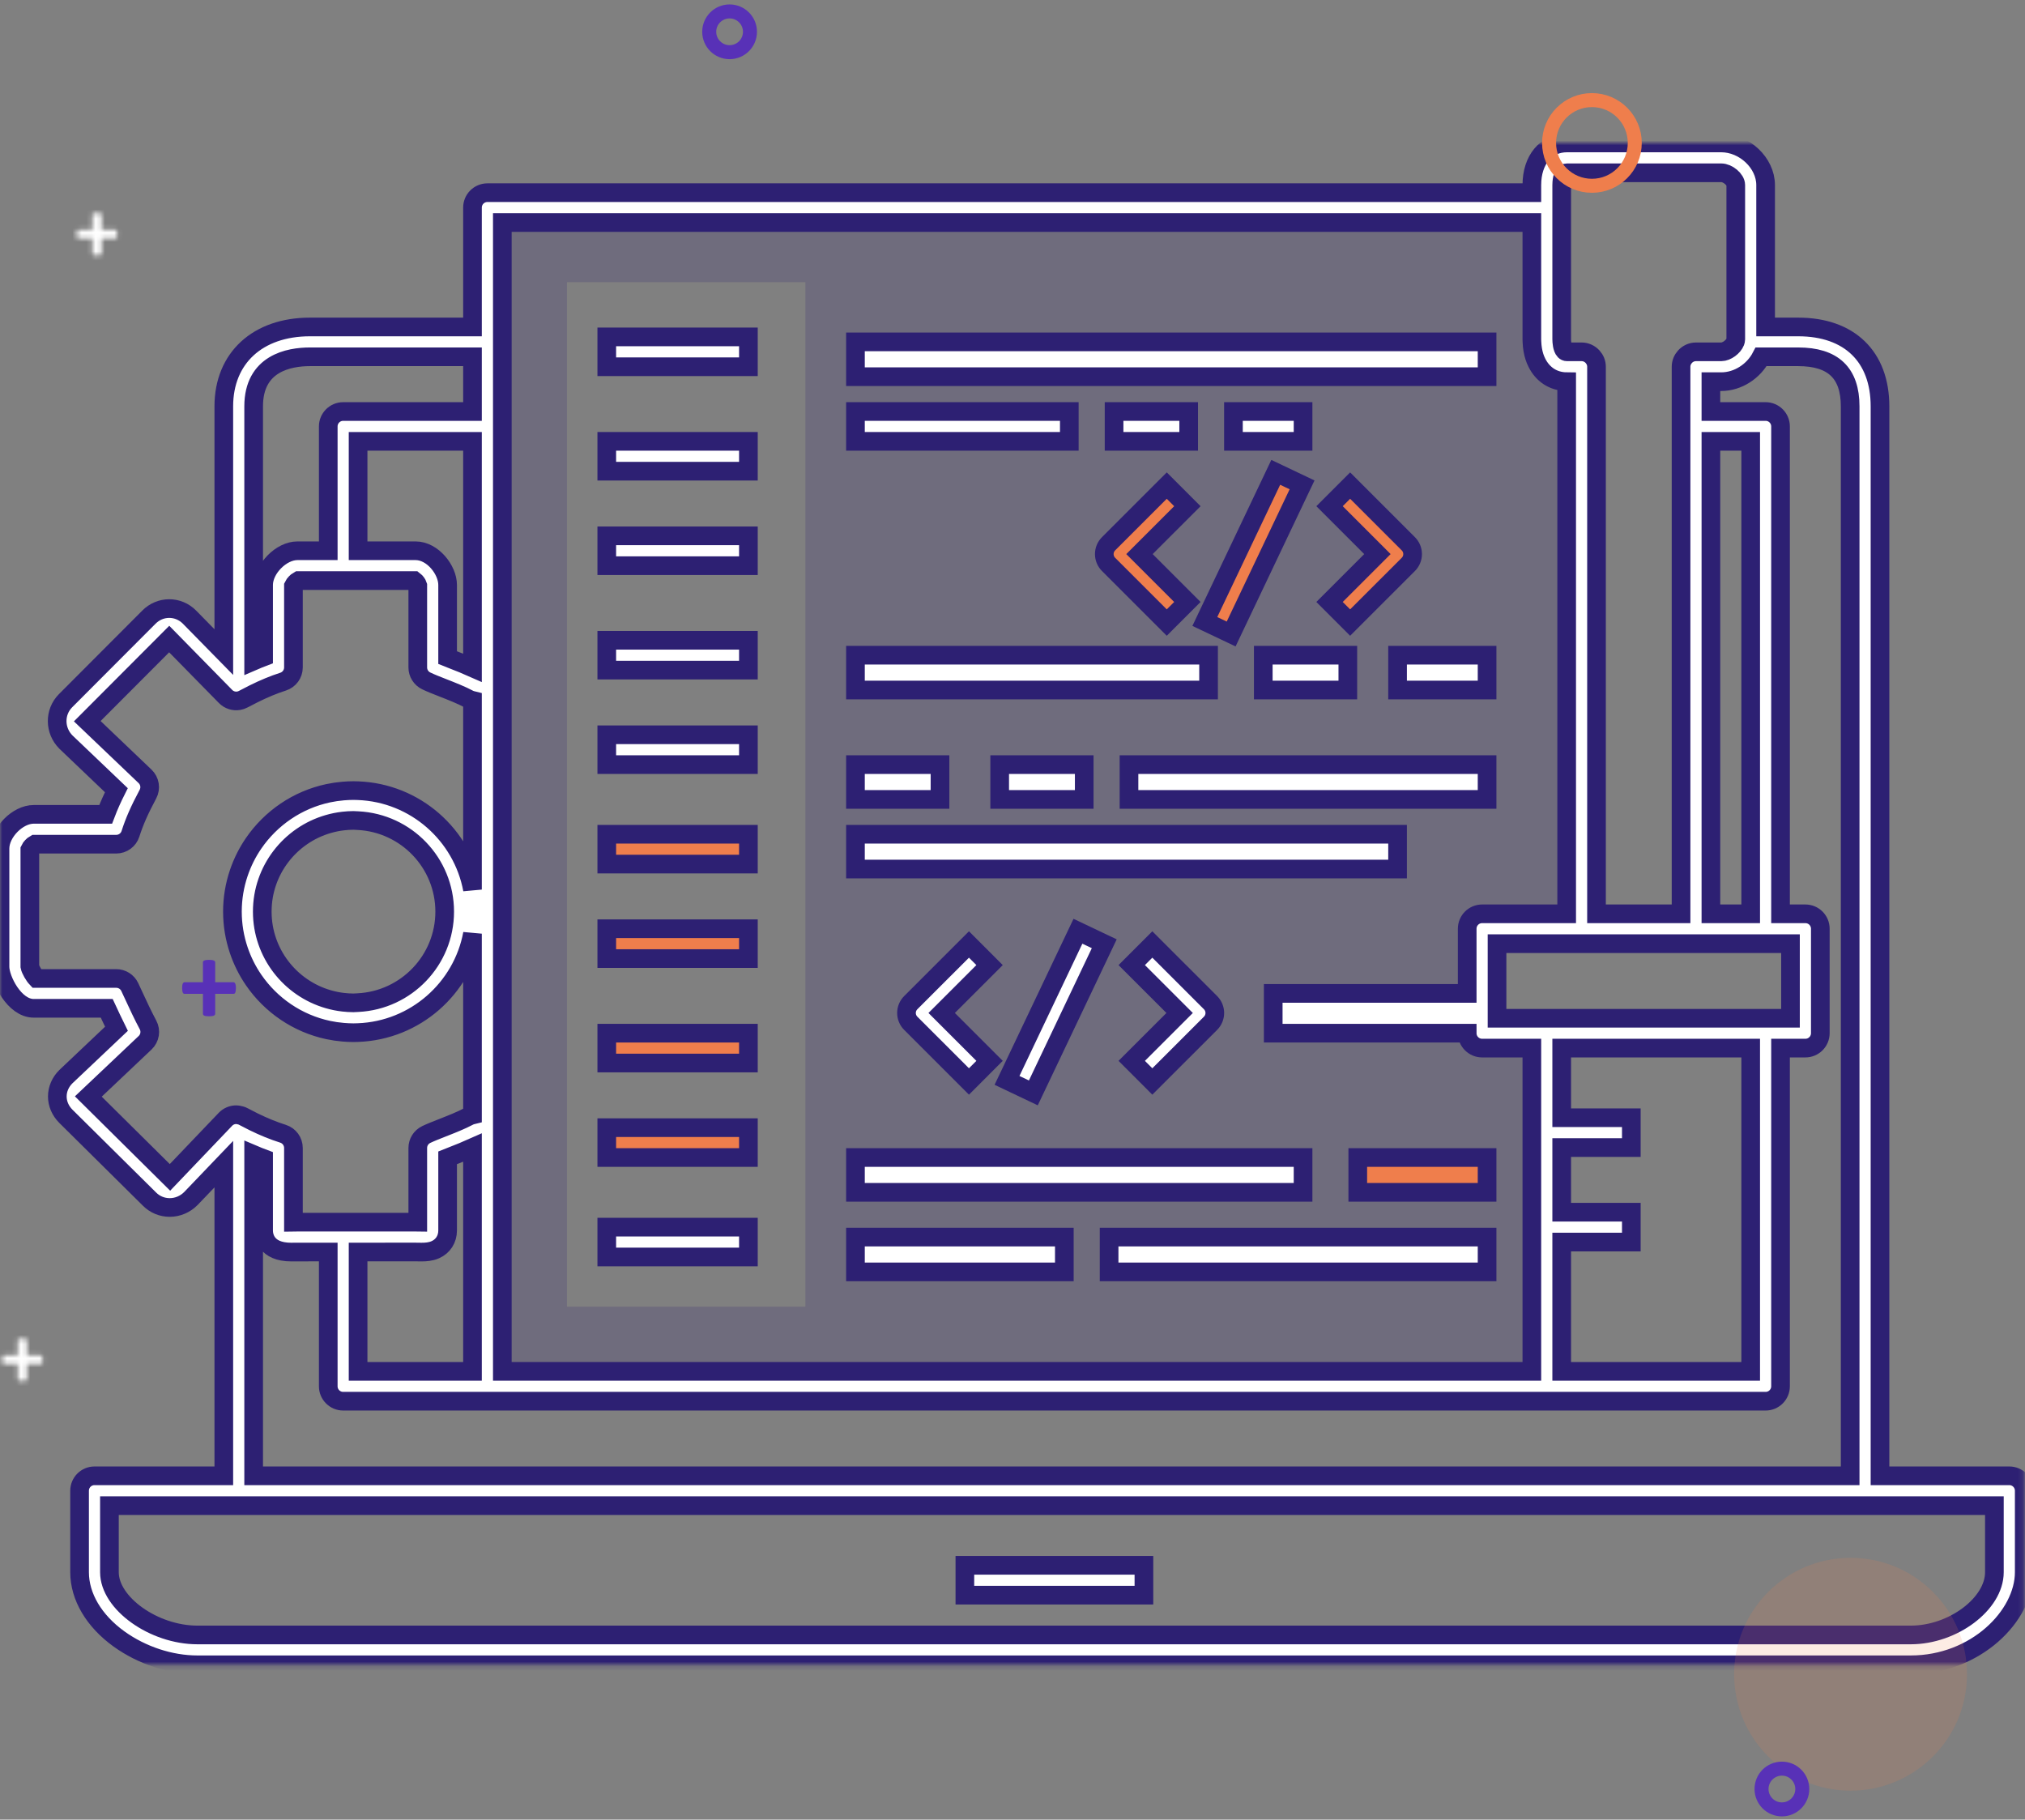
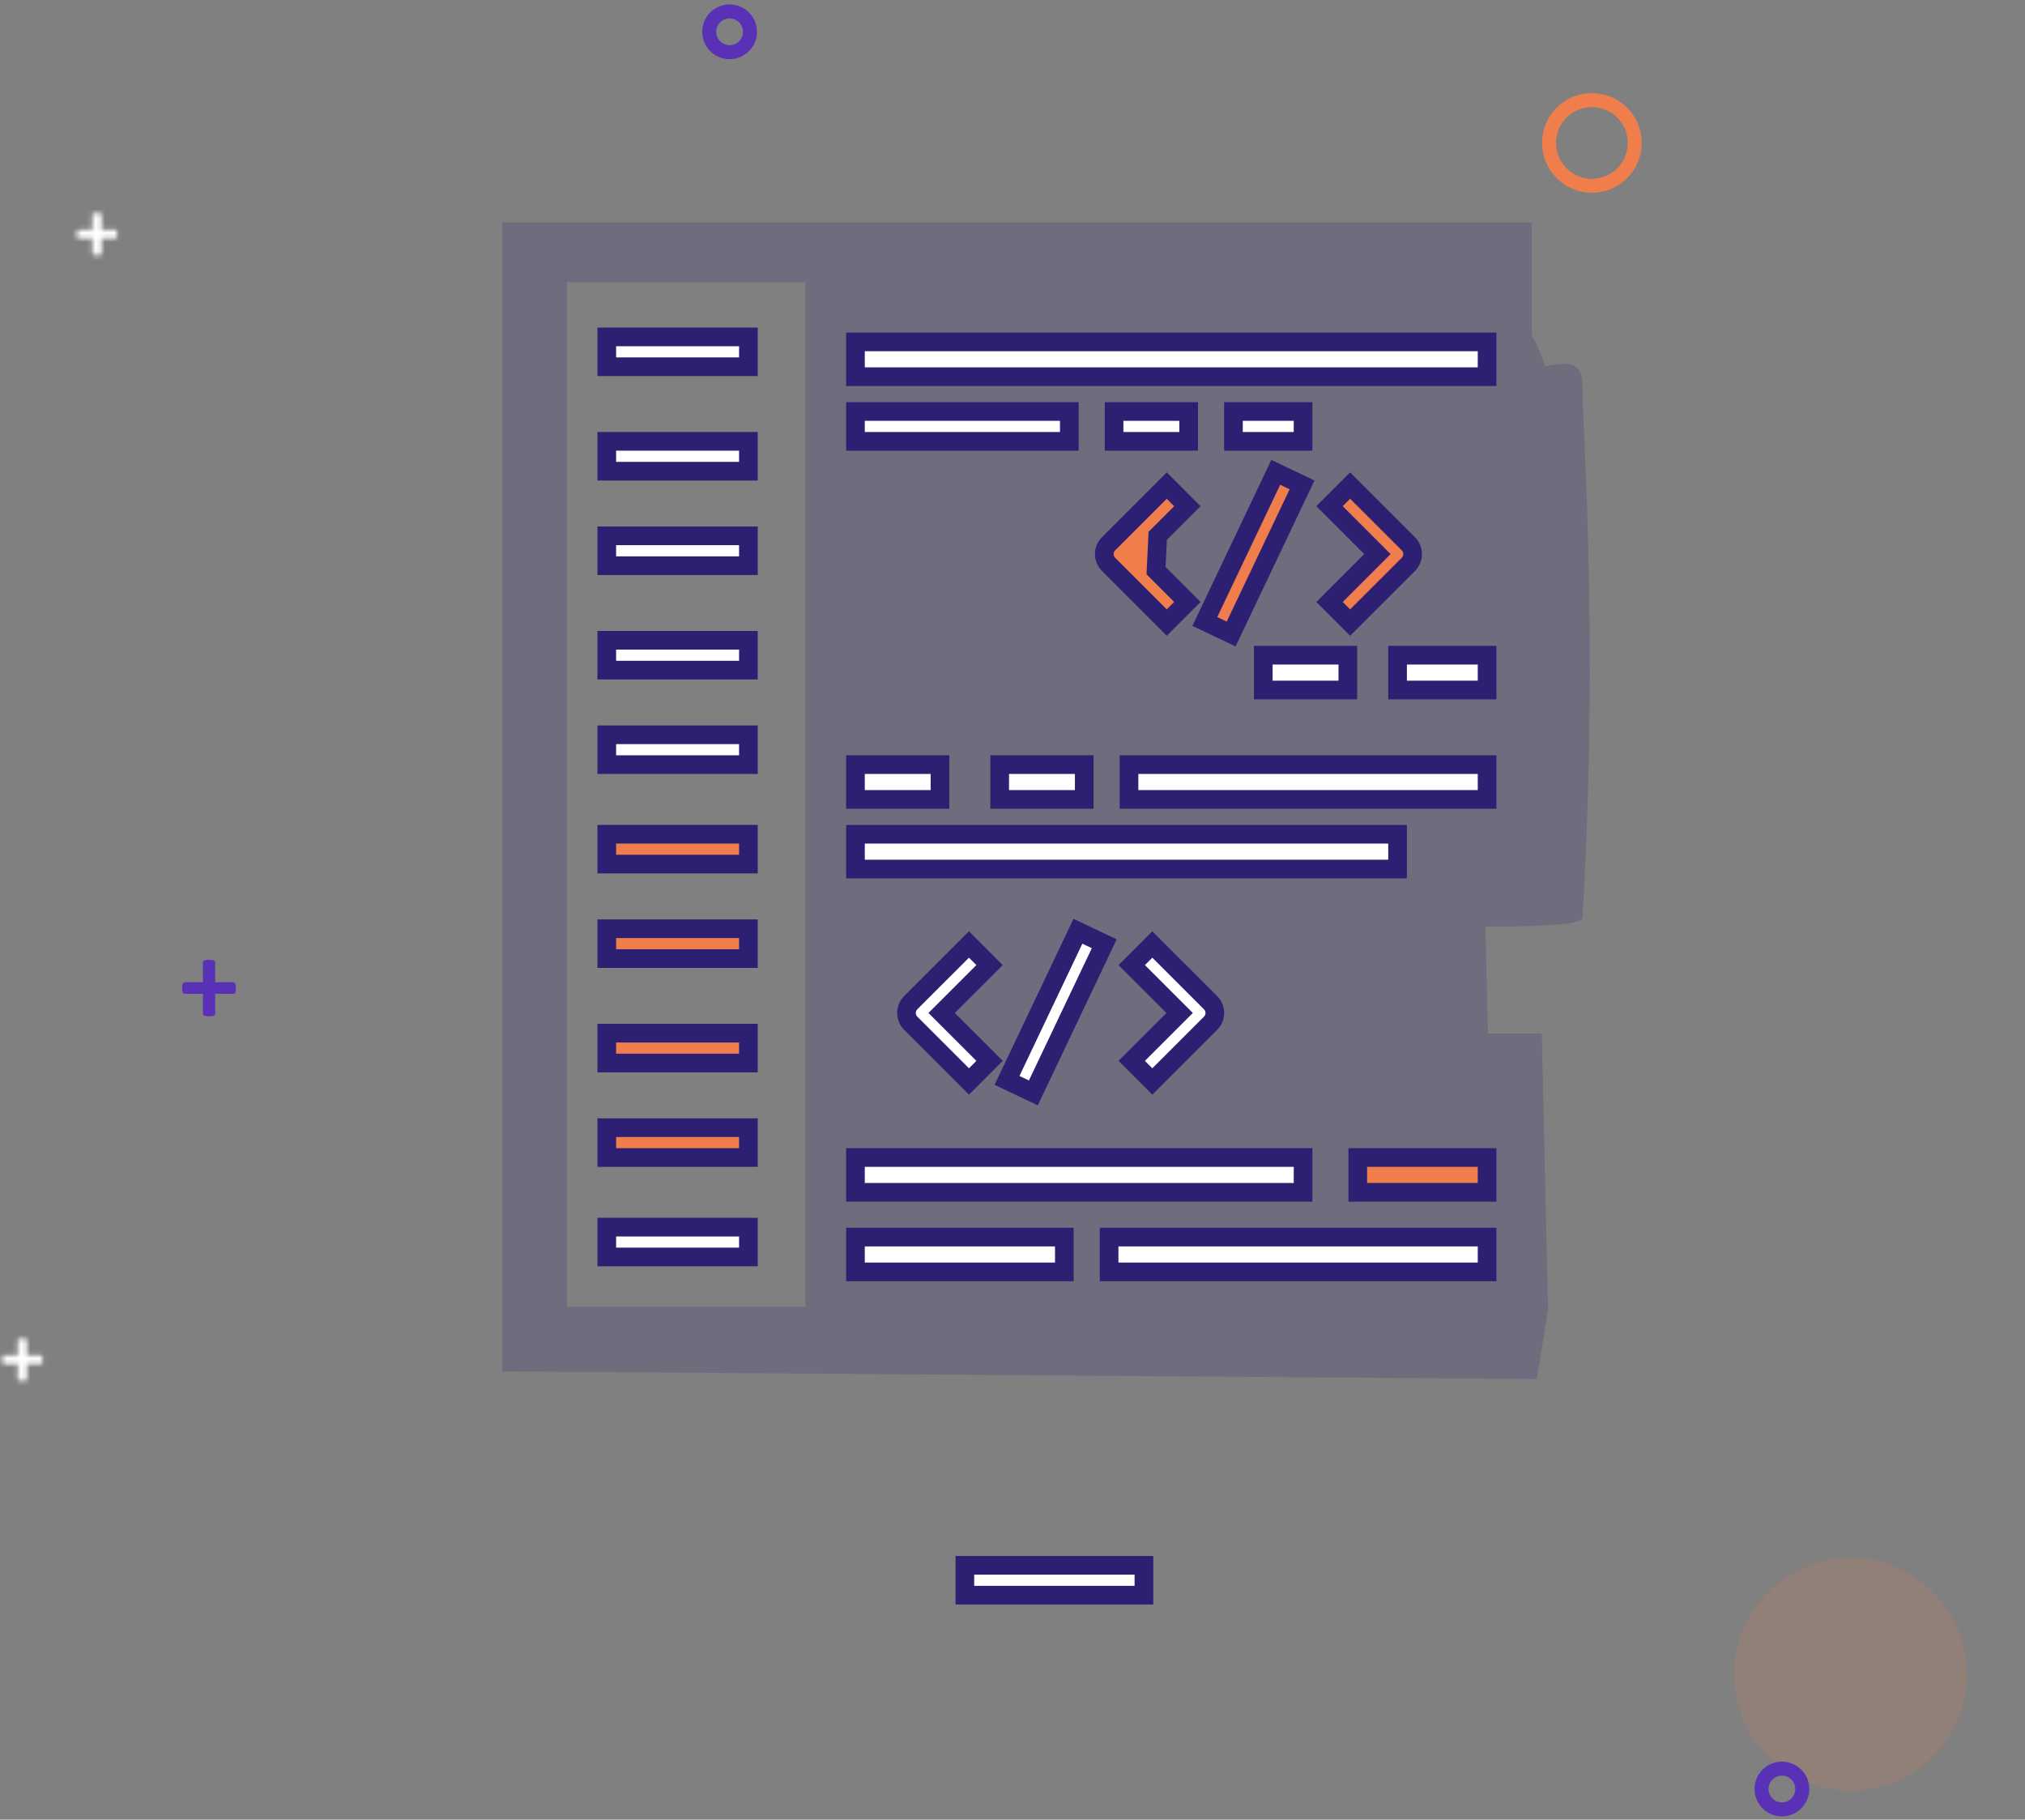
<svg xmlns="http://www.w3.org/2000/svg" xmlns:xlink="http://www.w3.org/1999/xlink" width="434px" height="390px" viewBox="0 0 434 390" version="1.1">
  <rect x="0" y="0" width="434" height="390" fill="#808080" stroke="none" />
  <title>075B4D27-B401-4754-86F8-619760F77D97</title>
  <desc>Created with sketchtool.</desc>
  <defs>
    <polygon id="path-1" points="433.836 163.088 433.836 326.176 0 326.176 0 163.088 0 0 433.836 0" />
    <polygon id="path-3" points="0 326.176 433.836 326.176 433.836 0 0 0" />
    <path d="M5.738,0.411 C5.571,0.436 5.438,0.471 5.337,0.52 C5.235,0.564 5.165,0.618 5.123,0.682 C5.081,0.746 5.06,0.816 5.06,0.905 L5.06,5.17 L1.144,5.17 C1.069,5.17 0.998,5.192 0.929,5.231 C0.863,5.273 0.806,5.342 0.755,5.438 C0.705,5.537 0.669,5.666 0.64,5.824 C0.616,5.984 0.603,6.181 0.603,6.413 C0.603,6.643 0.616,6.835 0.64,7.002 C0.669,7.167 0.701,7.295 0.748,7.391 C0.791,7.487 0.849,7.556 0.912,7.601 C0.975,7.642 1.04,7.661 1.108,7.661 L5.06,7.661 L5.06,11.915 C5.06,12.002 5.081,12.079 5.123,12.152 C5.165,12.219 5.235,12.278 5.337,12.322 C5.438,12.374 5.571,12.41 5.738,12.43 C5.906,12.457 6.115,12.469 6.369,12.469 C6.62,12.469 6.829,12.457 6.997,12.43 C7.165,12.41 7.299,12.374 7.4,12.322 C7.5,12.278 7.576,12.219 7.624,12.152 C7.667,12.079 7.688,12.002 7.688,11.915 L7.688,7.661 L11.629,7.661 C11.704,7.661 11.772,7.642 11.829,7.601 C11.888,7.556 11.94,7.487 11.988,7.391 C12.033,7.295 12.07,7.167 12.093,7.002 C12.119,6.835 12.131,6.643 12.131,6.413 C12.131,6.181 12.119,5.984 12.086,5.824 C12.059,5.666 12.021,5.537 11.967,5.438 C11.919,5.342 11.861,5.273 11.798,5.231 C11.734,5.192 11.664,5.17 11.592,5.17 L7.688,5.17 L7.688,0.905 C7.688,0.816 7.667,0.746 7.624,0.682 C7.576,0.618 7.5,0.564 7.4,0.52 C7.299,0.471 7.165,0.436 6.997,0.411 C6.829,0.387 6.62,0.372 6.369,0.372 C6.115,0.372 5.906,0.387 5.738,0.411 Z" id="path-5" />
    <path d="M4.316,0.309 C4.19,0.328 4.09,0.354 4.014,0.391 C3.937,0.424 3.885,0.465 3.853,0.513 C3.822,0.561 3.805,0.614 3.805,0.681 L3.805,3.889 L0.861,3.889 C0.804,3.889 0.75,3.905 0.699,3.935 C0.649,3.966 0.606,4.018 0.568,4.09 C0.53,4.165 0.503,4.262 0.481,4.381 C0.463,4.501 0.453,4.649 0.453,4.823 C0.453,4.997 0.463,5.141 0.481,5.267 C0.503,5.39 0.527,5.487 0.563,5.559 C0.595,5.631 0.638,5.683 0.686,5.717 C0.733,5.748 0.782,5.762 0.834,5.762 L3.805,5.762 L3.805,8.962 C3.805,9.027 3.822,9.085 3.853,9.14 C3.885,9.19 3.937,9.235 4.014,9.268 C4.09,9.307 4.19,9.334 4.316,9.349 C4.442,9.369 4.599,9.378 4.791,9.378 C4.979,9.378 5.137,9.369 5.263,9.349 C5.389,9.334 5.49,9.307 5.566,9.268 C5.641,9.235 5.698,9.19 5.734,9.14 C5.767,9.085 5.782,9.027 5.782,8.962 L5.782,5.762 L8.747,5.762 C8.803,5.762 8.854,5.748 8.897,5.717 C8.941,5.683 8.981,5.631 9.017,5.559 C9.05,5.487 9.078,5.39 9.096,5.267 C9.115,5.141 9.125,4.997 9.125,4.823 C9.125,4.649 9.115,4.501 9.09,4.381 C9.07,4.262 9.041,4.165 9.001,4.09 C8.965,4.018 8.921,3.966 8.873,3.935 C8.826,3.905 8.773,3.889 8.719,3.889 L5.782,3.889 L5.782,0.681 C5.782,0.614 5.767,0.561 5.734,0.513 C5.698,0.465 5.641,0.424 5.566,0.391 C5.49,0.354 5.389,0.328 5.263,0.309 C5.137,0.291 4.979,0.28 4.791,0.28 C4.599,0.28 4.442,0.291 4.316,0.309 Z" id="path-7" />
    <path d="M4.316,0.309 C4.19,0.328 4.09,0.354 4.014,0.391 C3.937,0.424 3.885,0.465 3.853,0.513 C3.822,0.561 3.805,0.614 3.805,0.681 L3.805,3.889 L0.861,3.889 C0.804,3.889 0.75,3.905 0.699,3.935 C0.649,3.966 0.606,4.018 0.568,4.09 C0.53,4.165 0.503,4.262 0.481,4.381 C0.463,4.501 0.453,4.649 0.453,4.823 C0.453,4.997 0.463,5.141 0.481,5.267 C0.503,5.39 0.527,5.487 0.563,5.559 C0.595,5.631 0.638,5.683 0.686,5.717 C0.733,5.748 0.782,5.762 0.834,5.762 L3.805,5.762 L3.805,8.962 C3.805,9.027 3.822,9.085 3.853,9.14 C3.885,9.19 3.937,9.235 4.014,9.268 C4.09,9.307 4.19,9.334 4.316,9.349 C4.442,9.369 4.599,9.378 4.791,9.378 C4.979,9.378 5.137,9.369 5.263,9.349 C5.389,9.334 5.49,9.307 5.566,9.268 C5.641,9.235 5.698,9.19 5.734,9.14 C5.767,9.085 5.782,9.027 5.782,8.962 L5.782,5.762 L8.747,5.762 C8.803,5.762 8.854,5.748 8.897,5.717 C8.941,5.683 8.981,5.631 9.017,5.559 C9.05,5.487 9.078,5.39 9.096,5.267 C9.115,5.141 9.125,4.997 9.125,4.823 C9.125,4.649 9.115,4.501 9.09,4.381 C9.07,4.262 9.041,4.165 9.001,4.09 C8.965,4.018 8.921,3.966 8.873,3.935 C8.826,3.905 8.773,3.889 8.719,3.889 L5.782,3.889 L5.782,0.681 C5.782,0.614 5.767,0.561 5.734,0.513 C5.698,0.465 5.641,0.424 5.566,0.391 C5.49,0.354 5.389,0.328 5.263,0.309 C5.137,0.291 4.979,0.28 4.791,0.28 C4.599,0.28 4.442,0.291 4.316,0.309 Z" id="path-9" />
  </defs>
  <g id="Services" stroke="none" stroke-width="1" fill="none" fill-rule="evenodd" transform="translate(-1126, -1908)">
    <g id="other" transform="translate(1126, 1910)">
      <g transform="translate(0, 28.637)">
        <path d="M107.659,57.56 L107.659,45.835 L107.659,42.637 L107.659,39.44 L107.659,17.055 L328.308,17.055 L328.308,29.846 L328.308,41.25 C329.341,42.977 330.272,45.157 331.101,47.79 C331.283,48.368 339.133,44.701 339.146,51.503 C339.166,62.807 342.706,105.816 339.146,166.131 C339.073,167.366 332.144,167.977 318.359,167.965 L318.894,190.871 L330.441,190.871 L331.78,250.135 L329.379,264.931 L107.659,263.286 L107.659,221.707 L107.659,217.158 L107.659,212.605 L107.659,115.163 L107.659,63.956 L107.659,60.758 L107.659,57.56 Z M121.517,42.637 L121.517,45.835 L121.517,57.56 L121.517,60.758 L121.517,63.956 L121.517,102.311 L121.517,106.824 L121.517,111.336 L121.517,135.979 L121.517,140.374 L121.517,188.241 L121.517,192.619 L121.517,216.482 L121.517,221.01 L121.517,225.537 L121.517,249.429 L172.611,249.429 L172.611,63.956 L172.611,60.758 L172.611,57.56 L172.611,45.835 L172.611,42.637 L172.611,39.44 L172.611,29.846 L121.517,29.846 L121.517,39.44 L121.517,42.637 Z" id="Combined-Shape" fill-opacity="0.2" fill="#2D2073" />
        <g id="Group-3">
          <mask id="mask-2" fill="white">
            <use xlink:href="#path-1" />
          </mask>
          <g id="Clip-2" />
-           <path d="M54.363,216.824 C55.077,217.127 55.786,217.421 56.495,217.684 L56.495,233.097 C56.495,234.181 56.922,237.72 62.428,237.72 C62.675,237.72 62.921,237.715 63.164,237.711 L70.352,237.709 L70.352,266.484 C70.352,268.25 71.783,269.682 73.55,269.682 L104.462,269.682 L348.561,269.682 L378.407,269.682 C380.173,269.682 381.605,268.25 381.605,266.484 L381.605,194 L386.934,194 C388.701,194 390.132,192.569 390.132,190.802 L390.132,168.418 C390.132,166.652 388.701,165.22 386.934,165.22 L381.605,165.22 L381.605,60.758 C381.605,58.992 380.173,57.561 378.407,57.561 L366.682,57.561 L366.682,51.165 L368.907,51.165 C372.51,51.165 375.871,48.891 377.453,45.835 L385.392,45.835 C392.885,45.835 396.528,49.309 396.528,56.454 L396.528,285.671 L54.363,285.671 L54.363,216.824 Z M95.307,164.751 C95.307,175.197 87.067,183.731 76.747,184.253 C76.416,184.27 76.089,184.303 75.753,184.303 C75.007,184.303 74.274,184.252 73.55,184.17 C72.453,184.047 71.387,183.826 70.352,183.527 C62.197,181.176 56.209,173.657 56.209,164.751 C56.209,155.847 62.197,148.329 70.352,145.978 C71.387,145.679 72.453,145.459 73.55,145.335 C74.274,145.252 75.007,145.202 75.753,145.202 C76.089,145.202 76.416,145.235 76.747,145.251 C87.067,145.774 95.307,154.307 95.307,164.751 Z M366.682,165.22 L375.209,165.22 L375.209,63.956 L366.682,63.956 L366.682,165.22 Z M375.209,187.605 L351.759,187.605 L348.561,187.605 L345.363,187.605 L331.506,187.605 L329.374,187.605 L320.846,187.605 L320.846,171.616 L329.374,171.616 L338.967,171.616 L345.363,171.616 L348.561,171.616 L351.759,171.616 L363.484,171.616 L375.209,171.616 L378.407,171.616 L381.605,171.616 L383.737,171.616 L383.737,187.605 L381.605,187.605 L378.407,187.605 L375.209,187.605 Z M375.209,263.286 L351.759,263.286 L348.561,263.286 L345.363,263.286 L334.704,263.286 L334.704,261.154 L334.704,235.572 L345.363,235.572 L348.561,235.572 L349.627,235.572 L349.627,229.176 L348.561,229.176 L345.363,229.176 L334.704,229.176 L334.704,215.319 L345.363,215.319 L348.561,215.319 L349.627,215.319 L349.627,208.923 L348.561,208.923 L345.363,208.923 L334.704,208.923 L334.704,194 L345.363,194 L348.561,194 L351.759,194 L372.011,194 L375.209,194 L375.209,263.286 Z M89.082,87.407 L76.747,87.407 L76.747,63.956 L101.264,63.956 L101.264,112.473 C99.919,111.874 98.536,111.333 97.262,110.833 C96.804,110.654 96.356,110.478 95.934,110.309 L95.934,94.727 C95.934,91.5 92.709,87.407 89.082,87.407 Z M76.747,237.707 L89.082,237.704 C89.267,237.704 89.454,237.708 89.643,237.711 C89.872,237.715 90.101,237.72 90.327,237.72 C91.236,237.72 92.3,237.659 93.314,237.206 C94.955,236.475 95.934,234.937 95.934,233.097 L95.934,217.516 C96.327,217.359 96.743,217.196 97.167,217.029 C98.472,216.516 99.889,215.959 101.264,215.343 L101.264,263.286 L76.747,263.286 L76.747,237.707 Z M334.704,10.659 L334.704,9.02 C334.704,8.582 334.758,6.396 335.837,6.396 L368.907,6.396 C370.3,6.396 372.011,7.842 372.011,9.02 L372.011,39.44 L372.011,42.099 C372.011,42.273 371.963,42.455 371.894,42.638 C371.493,43.683 370.068,44.769 368.907,44.769 L363.484,44.769 C362.539,44.769 361.7,45.186 361.115,45.835 C360.606,46.401 360.286,47.144 360.286,47.967 L360.286,57.561 L360.286,60.758 L360.286,63.956 L360.286,165.22 L351.759,165.22 L348.561,165.22 L345.363,165.22 L342.165,165.22 L342.165,63.956 L342.165,60.758 L342.165,57.561 L342.165,47.967 C342.165,47.144 341.845,46.401 341.336,45.835 C340.751,45.186 339.912,44.769 338.967,44.769 L335.837,44.769 C335.021,44.769 334.794,43.418 334.73,42.638 C334.707,42.345 334.704,42.129 334.704,42.099 L334.704,39.44 L334.704,17.055 L334.704,13.857 L334.704,10.659 Z M107.659,39.44 L107.659,17.055 L328.308,17.055 L328.308,29.846 L328.308,39.44 L328.308,42.099 C328.308,42.283 328.321,42.458 328.327,42.638 C328.372,43.797 328.551,44.872 328.863,45.835 C329.006,46.276 329.18,46.688 329.374,47.081 C330.621,49.611 332.885,51.14 335.77,51.165 L335.77,57.561 L335.77,60.758 L335.77,63.956 L335.77,165.22 L329.374,165.22 L318.715,165.22 L317.649,165.22 C315.882,165.22 314.451,166.652 314.451,168.418 L314.451,173.747 L314.451,182.275 L272.879,182.275 L272.879,190.802 L314.451,190.802 C314.451,192.569 315.882,194 317.649,194 L328.308,194 L328.308,249.429 L328.308,263.286 L107.659,263.286 L107.659,221.707 L107.659,217.157 L107.659,212.605 L107.659,115.163 L107.659,110.58 L107.659,105.999 L107.659,63.956 L107.659,60.758 L107.659,57.561 L107.659,45.835 L107.659,42.638 L107.659,39.44 Z M66.429,45.835 L101.264,45.835 L101.264,57.561 L73.55,57.561 C71.783,57.561 70.352,58.992 70.352,60.758 L70.352,87.407 L63.725,87.407 C60.279,87.407 56.495,91.238 56.495,94.727 L56.495,110.151 C55.793,110.417 55.083,110.709 54.363,111.02 L54.363,56.454 C54.363,47.215 61.923,45.835 66.429,45.835 Z M31.099,192.857 C32.145,191.865 32.4,190.296 31.72,189.026 C30.594,186.922 29.614,184.798 28.748,182.924 C28.407,182.188 28.092,181.503 27.802,180.897 C27.271,179.785 26.148,179.077 24.916,179.077 L7.844,179.077 C7.29,178.501 6.515,177.155 6.396,176.505 L6.396,151.418 C6.555,151.063 7.101,150.487 7.453,150.297 L24.916,150.297 C26.309,150.297 27.541,149.395 27.963,148.069 C28.798,145.447 29.88,142.986 31.701,139.575 C32.377,138.309 32.126,136.748 31.088,135.757 L18.702,123.937 L36.265,106.331 L47.967,118.256 L48.342,118.639 C49.092,119.402 50.152,119.723 51.165,119.549 C51.497,119.492 51.826,119.383 52.135,119.217 C52.916,118.799 53.653,118.419 54.363,118.067 C56.643,116.937 58.618,116.123 60.676,115.458 C61.996,115.032 62.89,113.804 62.89,112.416 L62.89,94.913 C63.053,94.56 63.598,93.991 63.949,93.802 L70.352,93.802 L73.55,93.802 L76.747,93.802 L88.789,93.802 C89.072,94.012 89.451,94.52 89.539,94.816 L89.539,112.416 C89.539,113.64 90.239,114.759 91.341,115.293 C92.317,115.766 93.587,116.263 94.931,116.789 C96.774,117.511 98.863,118.328 100.503,119.203 C100.748,119.333 101.004,119.418 101.264,119.481 L101.264,160.026 C99.093,148.286 88.996,139.295 76.747,138.831 C76.417,138.818 76.086,138.806 75.753,138.806 C75.01,138.806 74.278,138.845 73.55,138.905 C72.463,138.998 71.395,139.154 70.352,139.375 C63.747,140.78 58.066,144.707 54.363,150.097 C53.016,152.056 51.937,154.21 51.165,156.505 C50.294,159.097 49.813,161.869 49.813,164.751 C49.813,167.635 50.294,170.406 51.165,172.999 C51.937,175.294 53.016,177.448 54.363,179.408 C58.066,184.798 63.747,188.725 70.352,190.13 C71.395,190.352 72.463,190.507 73.55,190.599 C74.278,190.661 75.01,190.699 75.753,190.699 C76.086,190.699 76.417,190.686 76.747,190.675 C88.996,190.21 99.093,181.22 101.264,169.478 L101.264,208.333 C101.004,208.396 100.747,208.482 100.502,208.613 C98.831,209.504 96.705,210.339 94.83,211.075 C93.529,211.586 92.303,212.068 91.357,212.52 C90.246,213.052 89.539,214.174 89.539,215.405 L89.539,231.312 C89.385,231.31 89.233,231.308 89.082,231.308 L76.747,231.308 L73.55,231.308 L70.352,231.308 L63.725,231.308 C63.507,231.308 63.279,231.312 63.046,231.317 C62.996,231.318 62.942,231.319 62.89,231.32 L62.89,215.405 C62.89,214.013 61.989,212.781 60.663,212.359 C58.57,211.693 56.561,210.878 54.363,209.801 C53.643,209.449 52.906,209.07 52.137,208.657 C51.827,208.491 51.497,208.4 51.165,208.342 C50.986,208.313 50.806,208.276 50.626,208.276 C49.774,208.276 48.934,208.616 48.315,209.262 L47.967,209.627 L36.429,221.711 L18.929,204.375 L31.099,192.857 Z M427.44,306.337 C427.44,313.122 418.562,319.781 409.517,319.781 L42.304,319.781 C32.966,319.781 23.451,312.996 23.451,306.337 L23.451,292.066 L51.165,292.066 L399.726,292.066 L427.44,292.066 L427.44,306.337 Z M430.638,285.671 L402.923,285.671 L402.923,56.454 C402.923,45.8 396.37,39.44 385.392,39.44 L378.407,39.44 L378.407,9.02 C378.407,4.299 373.879,0 368.907,0 L335.837,0 C331.334,0 328.308,3.624 328.308,9.02 L328.308,10.659 L104.462,10.659 C102.695,10.659 101.264,12.091 101.264,13.857 L101.264,39.44 L66.429,39.44 C55.214,39.44 47.967,46.119 47.967,56.454 L47.967,109.124 L40.628,101.644 C39.451,100.454 37.904,99.797 36.268,99.797 C34.638,99.797 33.091,100.452 31.917,101.634 L14.036,119.559 C11.629,121.986 11.652,125.938 14.136,128.42 L24.938,138.727 C24.153,140.292 23.359,142.017 22.646,143.901 L7.23,143.901 C3.784,143.901 0,147.741 0,151.239 L0,176.585 C0,179.236 3.053,185.473 7.23,185.473 L22.88,185.473 C22.901,185.518 22.922,185.562 22.941,185.607 C23.524,186.867 24.203,188.337 24.959,189.861 L14.118,200.123 C12.94,201.293 12.289,202.796 12.286,204.354 C12.282,205.916 12.93,207.427 14.122,208.621 L32.043,226.367 C33.194,227.525 34.733,228.162 36.377,228.162 C38.052,228.162 39.691,227.474 40.911,226.241 L47.967,218.873 L47.967,285.671 L20.253,285.671 C18.487,285.671 17.055,287.102 17.055,288.868 L17.055,306.337 C17.055,311.561 20.136,316.775 25.506,320.641 C30.393,324.158 36.516,326.176 42.304,326.176 L409.517,326.176 C423.435,326.176 433.836,315.702 433.836,306.337 L433.836,288.868 C433.836,287.102 432.404,285.671 430.638,285.671 Z" id="Fill-1" stroke="#2D2073" stroke-width="4" fill="#FFFFFF" mask="url(#mask-2)" />
        </g>
        <mask id="mask-4" fill="white">
          <use xlink:href="#path-3" />
        </mask>
        <g id="Clip-5" />
        <polygon id="Fill-4" stroke="#2D2073" stroke-width="4" fill="#FFFFFF" mask="url(#mask-4)" points="206.791 311.253 245.165 311.253 245.165 304.857 206.791 304.857" />
        <polygon id="Fill-9" stroke="#2D2073" stroke-width="4" fill="#FFFFFF" mask="url(#mask-4)" points="160.399 45.835 160.399 42.637 160.399 41.571 130.044 41.571 130.044 42.637 130.044 45.835 130.044 47.967 160.399 47.967" />
        <polygon id="Fill-10" stroke="#2D2073" stroke-width="4" fill="#FFFFFF" mask="url(#mask-4)" points="130.044 70.352 160.399 70.352 160.399 63.956 130.044 63.956" />
        <polygon id="Fill-11" stroke="#2D2073" stroke-width="4" fill="#FFFFFF" mask="url(#mask-4)" points="130.044 90.604 160.399 90.604 160.399 84.209 130.044 84.209" />
        <polygon id="Fill-12" stroke="#2D2073" stroke-width="4" fill="#FFFFFF" mask="url(#mask-4)" points="160.399 112.989 160.399 106.593 130.044 106.593 130.044 110.8 130.044 112.989 135.734 112.989" />
        <polygon id="Fill-13" stroke="#2D2073" stroke-width="4" fill="#FFFFFF" mask="url(#mask-4)" points="160.399 133.242 160.399 126.846 154.877 126.846 143.891 126.846 132.056 126.846 130.044 126.846 130.044 127.606 130.044 132.08 130.044 133.242 138.806 133.242" />
        <polygon id="Fill-14" stroke="#2D2073" stroke-width="4" fill="#EF7E4C" mask="url(#mask-4)" points="160.399 150.297 160.399 148.165 130.044 148.165 130.044 150.297 130.044 154.561 160.399 154.561" />
        <polygon id="Fill-15" stroke="#2D2073" stroke-width="4" fill="#EF7E4C" mask="url(#mask-4)" points="130.044 174.813 160.399 174.813 160.399 168.418 130.044 168.418" />
        <polygon id="Fill-16" stroke="#2D2073" stroke-width="4" fill="#EF7E4C" mask="url(#mask-4)" points="145.936 197.198 160.399 197.198 160.399 190.802 130.044 190.802 130.044 191.712 130.044 196 130.044 197.198 133.515 197.198" />
        <polygon id="Fill-17" stroke="#2D2073" stroke-width="4" fill="#EF7E4C" mask="url(#mask-4)" points="160.399 211.055 145.365 211.055 133.67 211.055 130.044 211.055 130.044 212.46 130.044 216.987 130.044 217.451 160.399 217.451" />
        <polygon id="Fill-18" stroke="#2D2073" stroke-width="4" fill="#FFFFFF" mask="url(#mask-4)" points="130.044 238.769 160.399 238.769 160.399 232.374 130.044 232.374" />
        <polygon id="Fill-19" stroke="#2D2073" stroke-width="4" fill="#FFFFFF" mask="url(#mask-4)" points="318.715 45.835 318.715 42.637 183.341 42.637 183.341 45.835 183.341 50.099 318.715 50.099" />
        <polygon id="Fill-20" stroke="#2D2073" stroke-width="4" fill="#FFFFFF" mask="url(#mask-4)" points="229.176 60.758 229.176 57.56 183.341 57.56 183.341 60.758 183.341 63.956 229.176 63.956" />
        <polygon id="Fill-21" stroke="#2D2073" stroke-width="4" fill="#FFFFFF" mask="url(#mask-4)" points="254.758 60.758 254.758 57.56 238.769 57.56 238.769 60.758 238.769 63.956 254.758 63.956" />
        <polygon id="Fill-22" stroke="#2D2073" stroke-width="4" fill="#FFFFFF" mask="url(#mask-4)" points="264.352 60.758 264.352 63.956 279.275 63.956 279.275 60.758 279.275 57.56 264.352 57.56" />
        <polygon id="Fill-23" stroke="#2D2073" stroke-width="4" fill="#FFFFFF" mask="url(#mask-4)" points="270.747 117.253 288.868 117.253 288.868 109.791 270.747 109.791" />
        <polygon id="Fill-24" stroke="#2D2073" stroke-width="4" fill="#FFFFFF" mask="url(#mask-4)" points="299.528 117.253 318.715 117.253 318.715 109.791 299.528 109.791" />
-         <polygon id="Fill-25" stroke="#2D2073" stroke-width="4" fill="#FFFFFF" mask="url(#mask-4)" points="183.341 117.253 259.022 117.253 259.022 109.791 183.341 109.791" />
        <polygon id="Fill-26" stroke="#2D2073" stroke-width="4" fill="#FFFFFF" mask="url(#mask-4)" points="183.341 224.912 279.275 224.912 279.275 217.451 183.341 217.451" />
        <polygon id="Fill-27" stroke="#2D2073" stroke-width="4" fill="#FFFFFF" mask="url(#mask-4)" points="237.703 241.967 318.715 241.967 318.715 234.506 237.703 234.506" />
        <polygon id="Fill-28" stroke="#2D2073" stroke-width="4" fill="#FFFFFF" mask="url(#mask-4)" points="183.341 241.967 228.11 241.967 228.11 234.506 183.341 234.506" />
        <polygon id="Fill-29" stroke="#2D2073" stroke-width="4" fill="#FFFFFF" mask="url(#mask-4)" points="214.253 140.703 232.374 140.703 232.374 133.242 214.253 133.242" />
        <polygon id="Fill-30" stroke="#2D2073" stroke-width="4" fill="#FFFFFF" mask="url(#mask-4)" points="183.341 140.703 201.462 140.703 201.462 133.242 183.341 133.242" />
        <polygon id="Fill-31" stroke="#2D2073" stroke-width="4" fill="#FFFFFF" mask="url(#mask-4)" points="183.341 155.626 299.528 155.626 299.528 148.165 183.341 148.165" />
        <polygon id="Fill-32" stroke="#2D2073" stroke-width="4" fill="#FFFFFF" mask="url(#mask-4)" points="241.967 140.703 318.715 140.703 318.715 133.242 241.967 133.242" />
        <polygon id="Fill-33" stroke="#2D2073" stroke-width="4" fill="#EF7E4C" mask="url(#mask-4)" points="291 224.912 318.715 224.912 318.715 217.451 291 217.451" />
-         <path d="M254.478,77.856 L251.239,74.615 L250.062,73.438 L248.885,74.615 L239.29,84.209 L237.588,85.911 C237.001,86.496 236.673,87.292 236.673,88.12 C236.673,88.948 237.001,89.742 237.588,90.328 L238.93,91.67 L248.527,101.264 L250.062,102.799 L251.597,101.264 L254.478,98.382 L247.765,91.67 L244.213,88.12 L248.124,84.209 L254.478,77.856 Z" id="Fill-35" stroke="#2D2073" stroke-width="4" fill="#EF7E4C" mask="url(#mask-4)" />
+         <path d="M254.478,77.856 L251.239,74.615 L250.062,73.438 L248.885,74.615 L239.29,84.209 L237.588,85.911 C237.001,86.496 236.673,87.292 236.673,88.12 C236.673,88.948 237.001,89.742 237.588,90.328 L238.93,91.67 L248.527,101.264 L250.062,102.799 L251.597,101.264 L254.478,98.382 L247.765,91.67 L248.124,84.209 L254.478,77.856 Z" id="Fill-35" stroke="#2D2073" stroke-width="4" fill="#EF7E4C" mask="url(#mask-4)" />
        <path d="M284.947,98.381 L287.828,101.264 L289.363,102.8 L290.898,101.264 L300.496,91.67 L301.838,90.328 C302.424,89.743 302.752,88.948 302.752,88.12 C302.752,87.291 302.424,86.497 301.838,85.911 L300.136,84.209 L290.54,74.615 L289.363,73.439 L288.186,74.615 L284.947,77.856 L291.301,84.209 L295.212,88.12 L291.66,91.67 L284.947,98.381 Z" id="Fill-36" stroke="#2D2073" stroke-width="4" fill="#EF7E4C" mask="url(#mask-4)" />
        <polygon id="Fill-37" stroke="#2D2073" stroke-width="4" fill="#EF7E4C" mask="url(#mask-4)" points="258.839 101.264 258.22 102.566 263.862 105.247 265.756 101.264 270.318 91.67 273.865 84.209 278.427 74.615 279.061 73.283 273.419 70.601 271.51 74.615 266.948 84.209 263.4 91.67" />
        <path d="M209.624,173.747 L207.669,171.791 L205.713,173.747 L195.194,184.264 C194.608,184.85 194.279,185.644 194.279,186.473 C194.279,187.302 194.608,188.096 195.194,188.682 L205.845,199.33 L207.669,201.154 L209.492,199.33 L212.085,196.735 L201.819,186.473 L212.085,176.21 L209.624,173.747 Z" id="Fill-38" stroke="#2D2073" stroke-width="4" fill="#FFFFFF" mask="url(#mask-4)" />
        <path d="M242.553,196.736 L245.147,199.33 L246.969,201.154 L248.793,199.33 L257.323,190.803 L259.444,188.682 C260.03,188.096 260.359,187.301 260.359,186.473 C260.359,185.645 260.03,184.851 259.444,184.264 L257.454,182.275 L248.925,173.748 L246.969,171.792 L245.015,173.748 L242.553,176.209 L248.62,182.275 L252.819,186.473 L248.488,190.803 L242.553,196.736 Z" id="Fill-39" stroke="#2D2073" stroke-width="4" fill="#FFFFFF" mask="url(#mask-4)" />
        <polygon id="Fill-40" stroke="#2D2073" stroke-width="4" fill="#FFFFFF" mask="url(#mask-4)" points="224.692 182.275 221.714 188.535 216.582 199.33 215.825 200.92 221.467 203.602 223.499 199.33 227.554 190.802 231.608 182.275 235.663 173.747 236.666 171.638 231.024 168.956 228.746 173.747" />
      </g>
      <circle id="Oval-Copy-2" fill-opacity="0.151" fill="#EF7E4C" cx="396.614" cy="356.84" r="24.955" />
      <g id="Page-1-Copy-3" transform="translate(38.431, 203.351)">
        <mask id="mask-6" fill="white">
          <use xlink:href="#path-5" />
        </mask>
        <use id="Clip-2" fill="#5831B7" xlink:href="#path-5" />
      </g>
      <g id="Page-1-Copy-2" transform="translate(16, 43.365)">
        <mask id="mask-8" fill="white">
          <use xlink:href="#path-7" />
        </mask>
        <g id="Clip-2" />
        <polygon id="Fill-1" fill="#FFFFFF" mask="url(#mask-8)" points="-4.062 13.894 13.64 13.894 13.64 -4.235 -4.062 -4.235" />
      </g>
      <g id="Page-1-Copy-7" transform="translate(0, 284.61)">
        <mask id="mask-10" fill="white">
          <use xlink:href="#path-9" />
        </mask>
        <g id="Clip-2" />
        <polygon id="Fill-1" fill="#FFFFFF" mask="url(#mask-10)" points="-4.062 13.894 13.64 13.894 13.64 -4.235 -4.062 -4.235" />
      </g>
      <circle id="Oval-Copy" stroke="#EF7E4C" stroke-width="3" cx="341.182" cy="28.637" r="9.182" />
      <circle id="Oval-Copy" stroke="#5831B7" stroke-width="3" cx="381.9" cy="381.438" r="4.367" />
      <circle id="Oval-Copy-3" stroke="#5831B7" stroke-width="3" cx="156.367" cy="4.815" r="4.367" />
    </g>
  </g>
</svg>